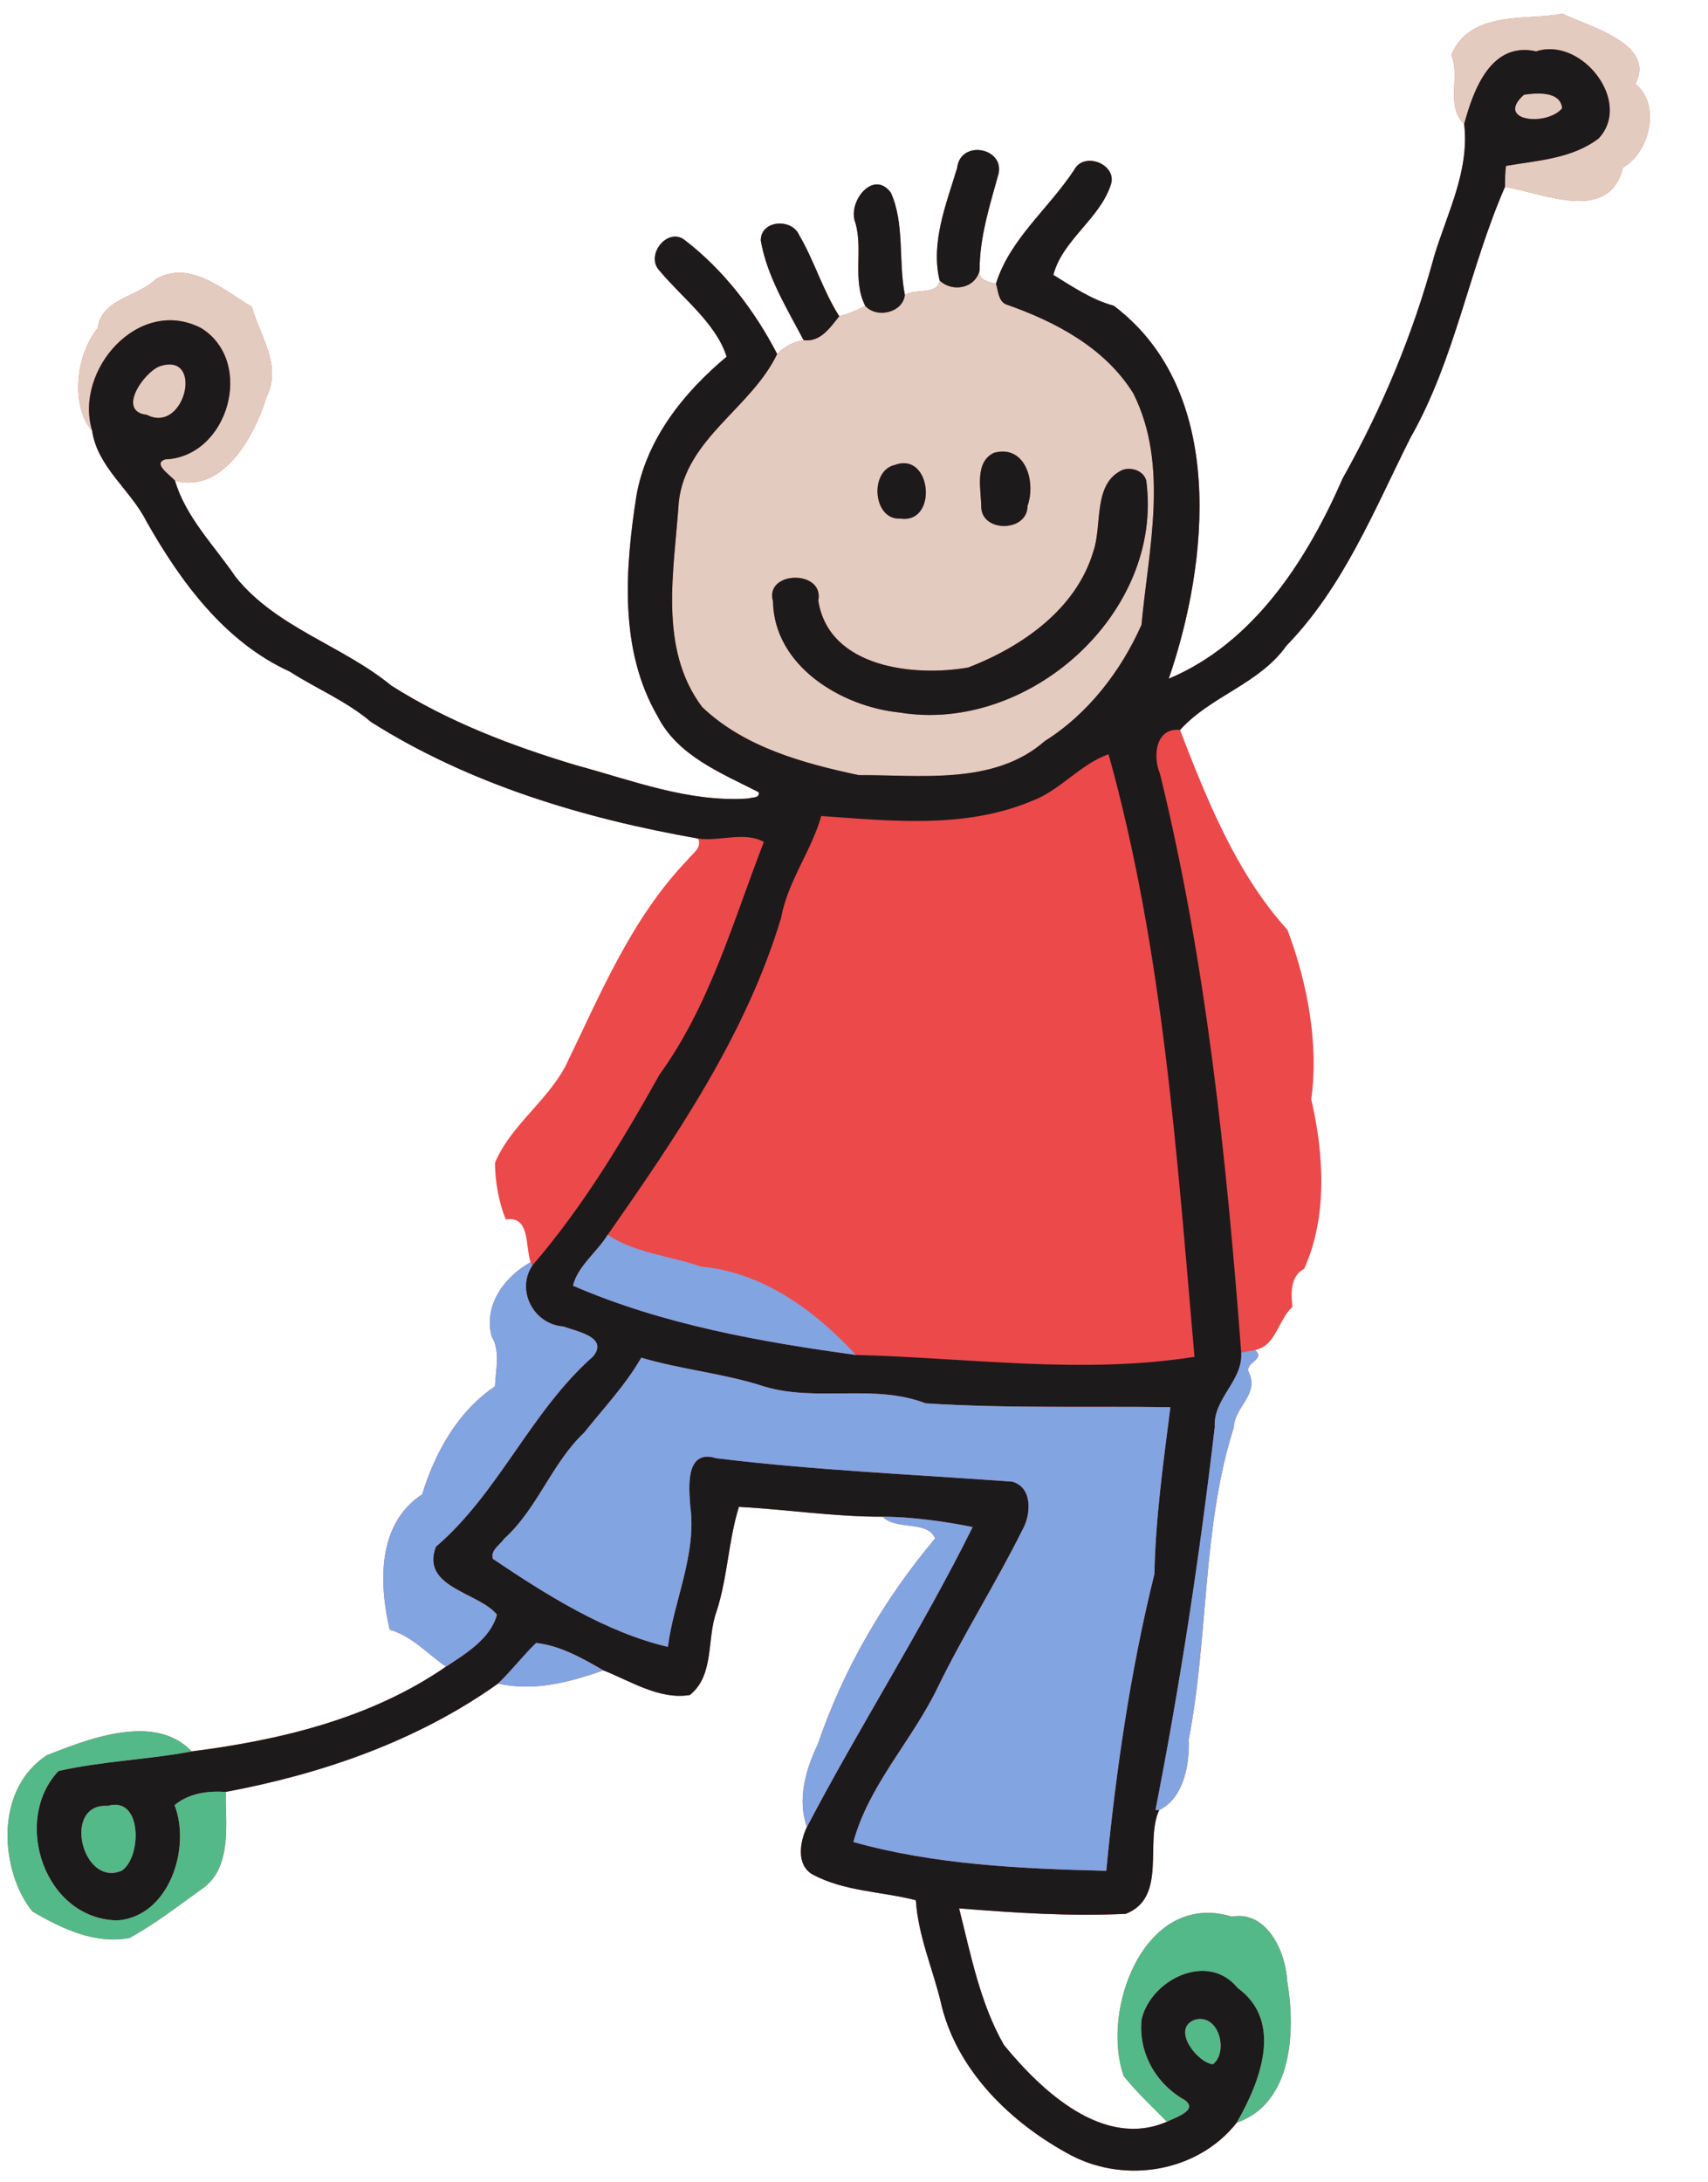
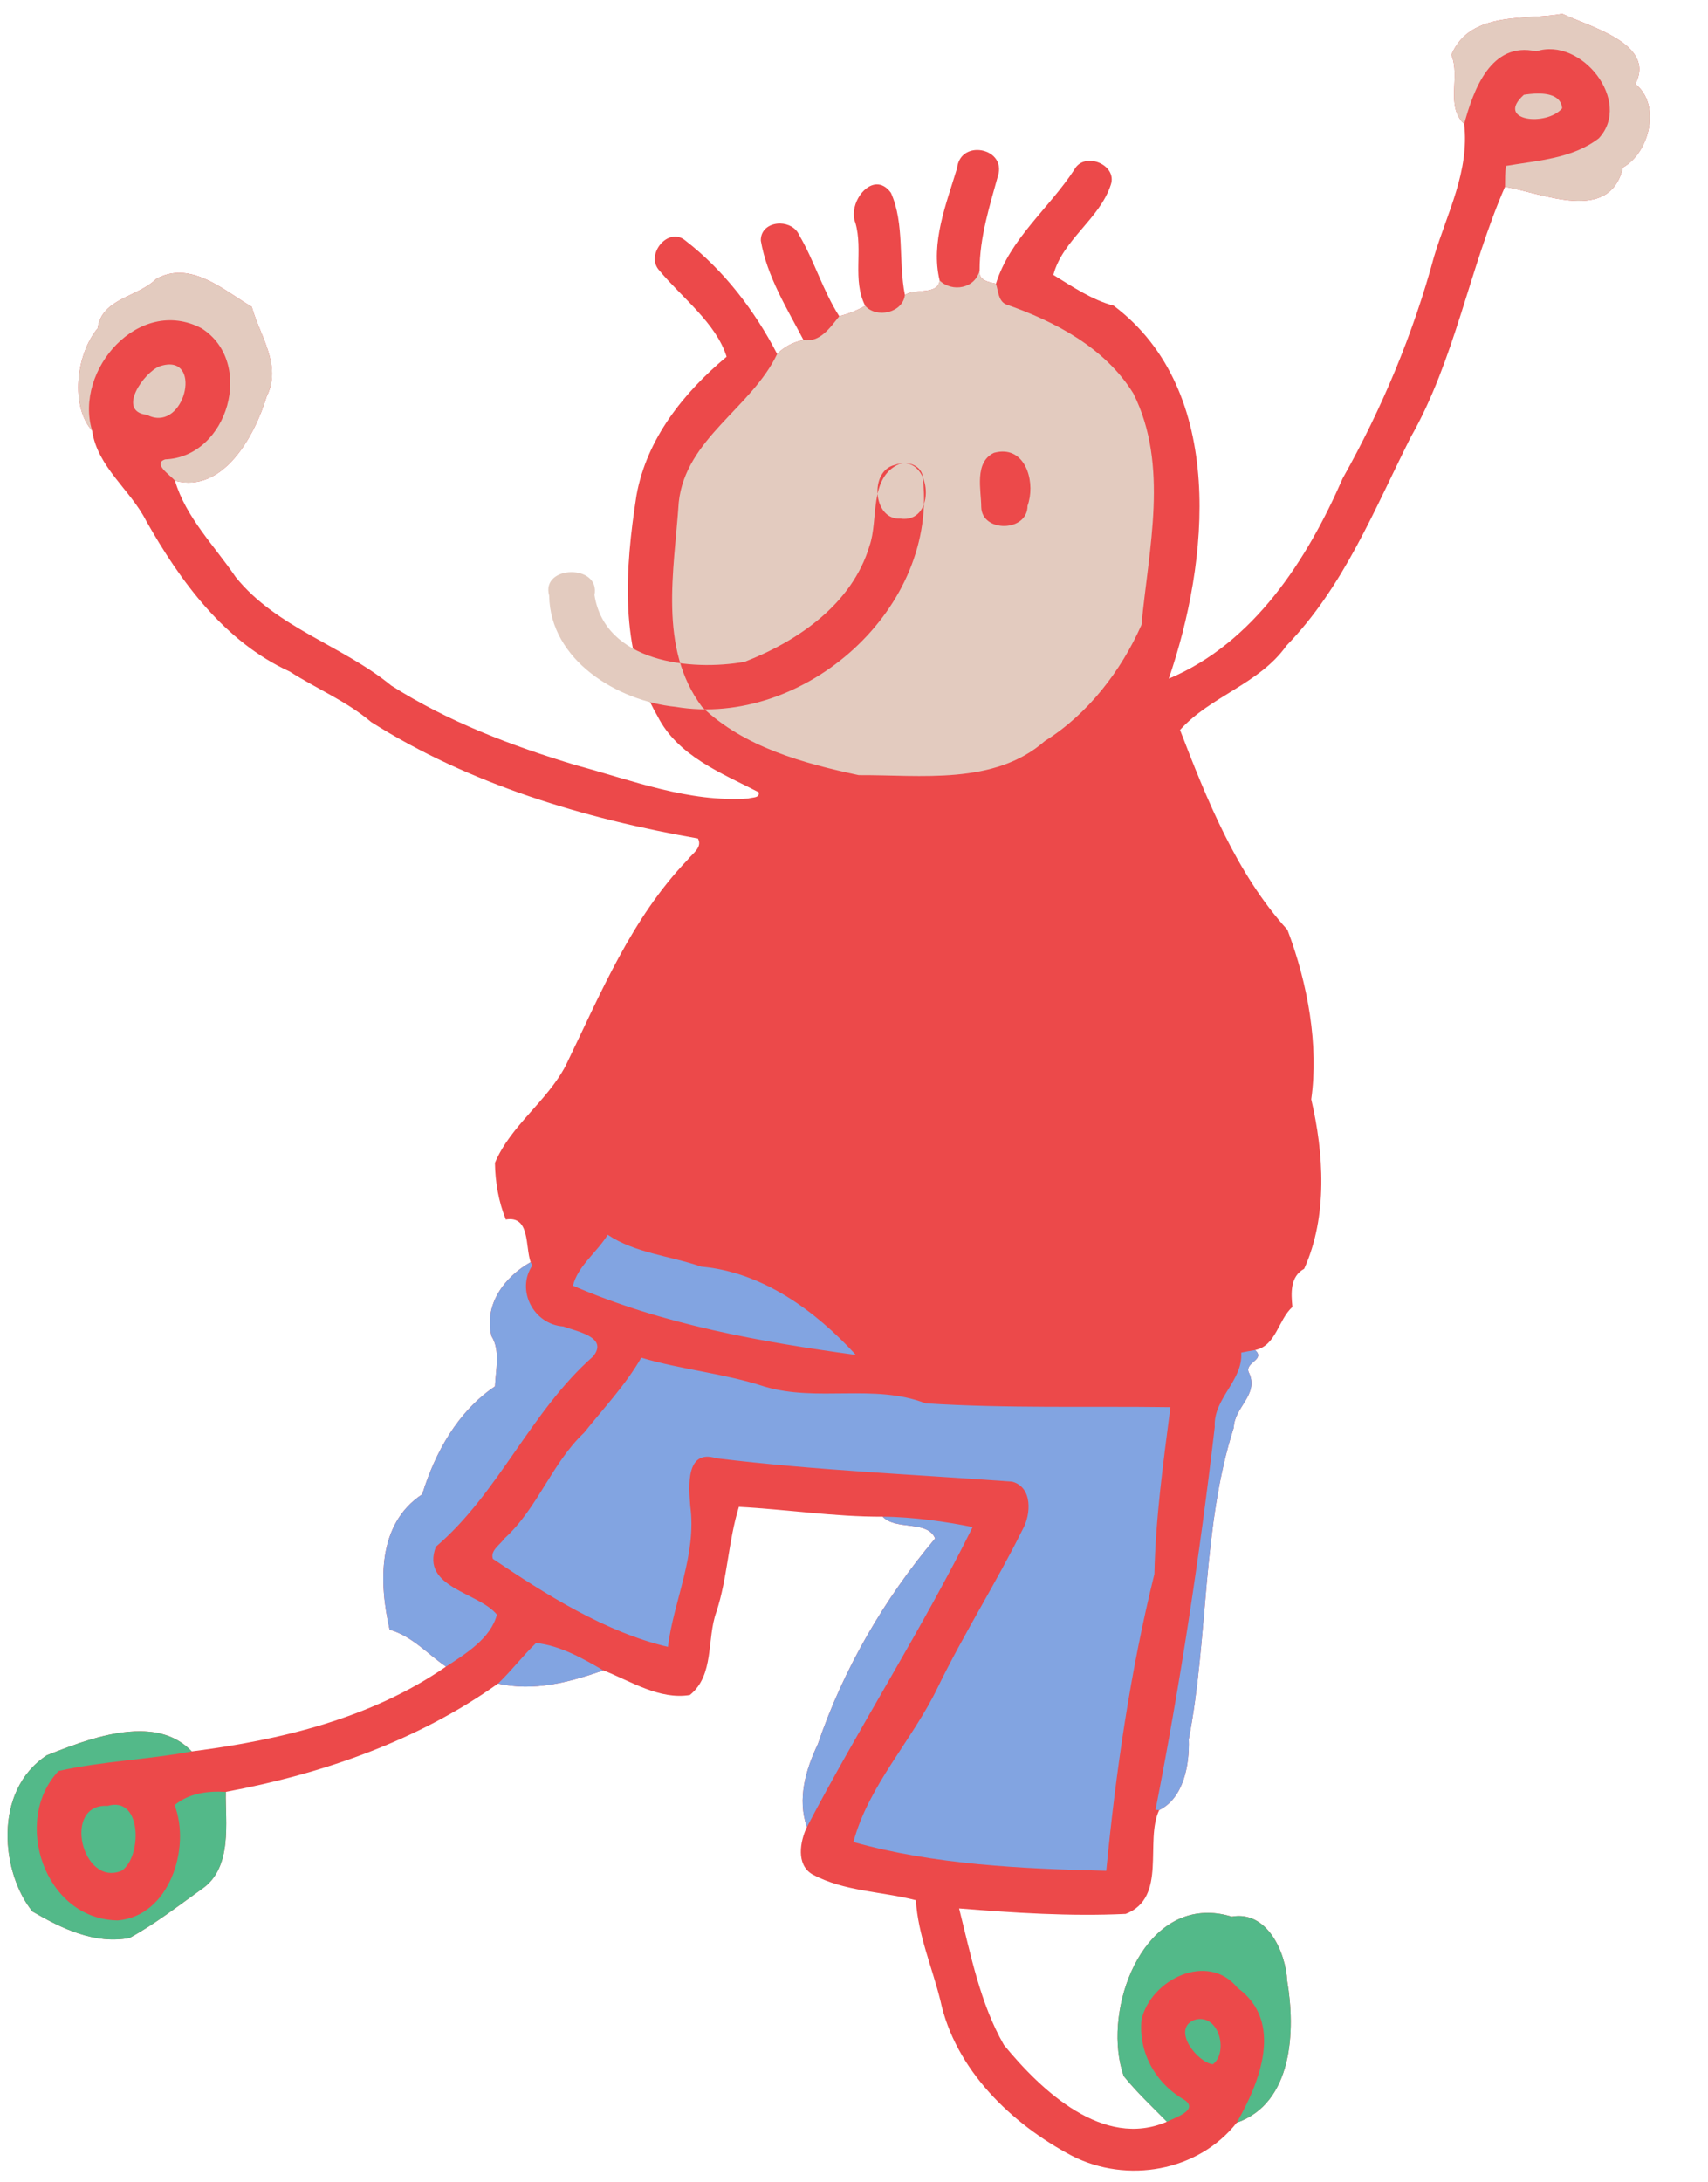
<svg xmlns="http://www.w3.org/2000/svg" width="725pt" height="926pt" version="1.1" viewBox="0 0 725 926">
  <path d="m663.11 5.82c-14.49 3.04-39.019-1.74-47.039 17.47 3.94 9.54-2.66 21.51 5.43 29.33 2.3 20.01-7.17 37.67-12.75 56.15-8.88 32.88-22.11 64.489-38.8 94.189-15.14 34.71-37.831 69.95-73.841 85.05 16.93-49.25 24.731-122.03-23.369-158.28-9.25-2.46-17.59-8.14-25.62-13.07 3.87-14.83 19.649-23.699 24.389-38.259 2.91-8.56-11.299-14.339-15.519-6.359-10.89 16.609-27.29 29.288-33.24 48.358-3.21-0.79-7.501-1.351-6.941-5.691-0.02-14.05 4.36-27.609 8.07-41.059 1.305-6.244-3.994-10.03-9.125-9.998-3.991 0.024-7.881 2.358-8.484 7.639-4.57 15.19-11.33 31.689-7.42 47.739-0.79 6.27-10.22 3.321-14.75 6.111-2.84-14.05-0.01-30.151-5.93-43.331-1.865-2.553-3.965-3.58-6.008-3.548-6.129 0.095-11.755 9.726-9.062 16.348 3.35 11.6-1.42 24.161 4.15 35.161-3.45 2-7.169 3.399-11.009 4.439-6.93-10.83-10.53-23.399-17-34.419-1.391-3.22-4.711-4.845-7.994-4.925-4.22-0.103-8.379 2.346-8.306 7.234 2.61 15.21 11.08 28.73 18.13 42.22-4.15 0.73-8.271 2.85-11.191 5.9-9.48-18.34-22.62-35.541-39.03-48.191-7.26-6.02-17.15 6.131-10.95 12.791 9.66 11.6 24.08 22.339 28.52 36.559-18.18 15.18-33.96 34.85-38.25 58.85-4.84 31.01-7.44 65.481 8.92 93.661 8.53 16.89 27.069 24.159 42.919 32.289 0.66 2.58-2.73 2.11-4.33 2.68-25.35 1.75-49.32-7.71-73.37-14.18-27.24-8.21-54.07-18.41-78.21-33.73-20.75-17.05-48.69-24.52-66.03-46.03-8.99-13.25-21.16-25.31-25.78-40.9 20.45 5.46 33.879-19.081 38.889-35.741 6.61-13.28-2.899-25.77-6.309-38.07-9.312-5.461-19.877-14.546-31.044-14.417-3.127 0.036-6.299 0.795-9.506 2.558-7.89 7.86-23.171 8.231-24.861 20.991-9.41 11.32-11.489 33.299-2.359 43.419 2.25 15.44 16.19 25.011 22.92 38.231 14.53 25.74 33.309 51.4 60.959 64 11.46 7.33 24.121 12.549 34.591 21.439 41.73 26.38 90.5 40.98 138.67 49.4 2.11 3.77-2.431 6.47-4.411 9.08-23.85 24.9-36.77 56.531-51.67 87.241-8 15.31-23.279 25.33-30.069 41.32 0.12 8.1 1.549 16.539 4.619 24.059 10.39-1.77 8.201 11.46 10.531 18.1-11.05 6.17-19.95 18-16.6 31.38 3.88 6.31 1.72 14.47 1.48 21.32-15.81 10.64-25.46 28.061-30.9 45.811-19.12 12.56-18.38 37.45-13.83 57.45 9.64 2.77 16.11 10.369 23.93 15.669-31.75 21.95-70.18 31.161-107.93 35.981-5.869-6.173-13.487-8.471-21.653-8.564-13.61-0.155-28.741 5.814-39.828 10.183-23.27 15.23-19.219 50.381-6.119 66.331 12.34 7.19 26.57 14.06 41.25 11.2 10.78-5.93 20.599-13.551 30.589-20.731 13.29-9.01 9.95-28.499 10.22-41.239 40.94-7.66 81.361-21.61 115.54-45.95 15.11 3.36 29.749-0.371 44.739-5.611 11.65 4.58 23.75 12.56 36.7 10.45 10.53-8.5 7.07-23.649 11.25-35.219 4.78-14.54 5.05-30.08 9.57-44.62 20.12 1.04 40.61 4.25 61.03 4.17 5.62 5.92 19.021 1.379 22.261 9.219-21.61 25.7-38.91 55.37-49.77 87.25-5.2 10.94-8.821 23.34-4.661 35.22-2.94 6.18-4.649 15.951 2.281 20.061 13.53 7.33 29.389 7.22 43.969 11 0.94 14.74 6.861 28.31 10.391 42.48 6.31 29.48 30.15 52.43 55.95 66.03 23.22 11.84 53.459 6.689 69.859-14.091 23.88-8.36 25-39.209 21.42-60.169-0.64-12.4-8.59-29.961-23.53-27.291-3.458-1.049-6.759-1.556-9.892-1.591-30.288-0.332-44.968 43.524-35.978 69.27 5.58 6.9 12.12 13.031 18.35 19.361-26.99 11.67-53.25-13.131-69.18-32.561-10.13-17.65-14.081-38.359-19.041-57.959 23.47 1.91 47.311 3.44 70.731 2.33 17.83-6.95 7.919-30.699 14.209-44.059 10.31-5.01 12.949-19.121 12.559-30.041 8.39-43.35 5.711-90.619 19.111-132.31 0.19-8.55 10.61-13.88 6.57-22.95-2.64-4.7 7.189-5.611 2.489-9.911 8.97-1.87 9.78-12.89 15.82-18.3-0.6-5.96-0.99-12.91 5-16.2 10.08-22.23 8.311-49.21 2.991-71.92 3.21-22.62-1.33-48.849-10.1-71.919-21.69-23.85-34.351-55.661-45.591-84.811 12.98-14.42 33.641-19.489 45.141-35.739 24.35-25.08 37.249-57.61 52.669-88.3 18.93-33.23 24.961-71.721 40.131-106.46 16.22 2.75 44.399 15.74 50.059-8.2 11.49-6.46 16.19-26.9 5.23-35.43 9.03-17.06-19.79-24.42-31.02-29.83zm-164.05 303.9c0-2.2e-4 9e-3 2.1e-4 0.013 0-0.075 4e-3 -0.146 0.015-0.22 0.02 0.07-5e-3 0.136-0.017 0.208-0.02z" fill="#ec494a" />
-   <path transform="scale(.8)" d="m828.89 7.275c-18.12 3.8-48.78-2.175-58.8 21.838 4.92 11.925-3.33 26.887 6.79 36.662 4.88-17.975 14.14-43.937 38.22-38.537 23.92-7.85 51.21 26.6 33.24 46.1-14.11 10.887-32.44 11.762-49.25 14.662-0.58 3.675-0.48 7.4-0.54 11.1 20.28 3.44 55.5 19.67 62.57-10.25 14.37-8.075 20.24-33.625 6.54-44.288 11.29-21.324-24.74-30.524-38.77-37.287zm-12.88 42.348c-2.73 0.013-5.4 0.336-7.45 0.652-15.52 14.013 12.14 16.949 20.3 7.174-0.56-6.376-6.85-7.854-12.85-7.826zm-296.25 93.767c-2.22 9.6-14.46 11.88-21.2 5.4-0.98 7.83-12.77 4.15-18.44 7.64-1.06 9.47-14.96 12.67-21.06 5.78-4.31 2.5-8.96 4.25-13.76 5.55-4.86 6.04-10.14 14-18.96 12.64-5.19 0.91-10.34 3.56-13.99 7.38-13.71 28.76-48.6 44.87-52.21 78.66-2.4 36.14-10.97 77.42 12.37 108.56 22.36 21.41 53.75 29.91 83.13 36.18 32.73-0.19 71.92 5.5 98.74-18.09 22.91-14.34 40.43-37.18 51.28-61.62 3.76-40.43 14.75-84.66-4.3-122.73-15.03-24.3-41.47-38.19-67.66-47.31-4.09-1.9-4.01-7.19-5.26-10.93-4.02-0.99-9.38-1.69-8.68-7.11zm-424.98 1.35c-3.908 0.05-7.874 0.99-11.883 3.2-9.862 9.82-28.963 10.29-31.076 26.24-11.762 14.15-14.362 41.62-2.949 54.27-9.687-32.13 24.875-71.64 57.975-54.35 28.6 17.91 14.26 68.29-19.174 69.58-6.975 2.22 2.687 8.32 5.187 11.35 25.567 6.82 42.347-23.86 48.607-44.68 8.27-16.6-3.62-32.21-7.88-47.59-11.64-6.82-24.85-18.18-38.807-18.02zm-5.062 48.6c-1.449 0.03-3.093 0.33-4.946 0.94-8.412 3.13-23.063 24.02-6.837 25.77 18.633 9.68 28.872-27.03 11.783-26.71zm442.03 46.2c13.24-0.27 17.63 17.26 13.45 28.77 0.07 14-24.26 14.33-24.56 0.64-0.02-9.03-3.84-23.7 6.72-28.73 1.56-0.43 3.02-0.65 4.39-0.68zm-51.89 6.17c14.95 0.47 16.13 32.1-2.25 29.38-14.46 0.81-16.47-25.39-2.82-28.45 1.83-0.69 3.53-0.98 5.07-0.93zm118.75 2.99c4.15-0.14 8.48 2.1 9.59 6.26 9.42 70.57-62.8 134.38-131.02 122.98-30.93-3.13-66.54-24.78-67.04-58.99-4.6-16.23 27.32-16.95 24.04-0.31 5.61 35.73 51.18 40.49 79.68 35.41 28.47-11.06 57.06-30.8 66.24-61.48 4.9-13.93-0.44-36.26 15.71-43.39 0.9-0.29 1.84-0.45 2.8-0.48z" fill="#e3cbbf" />
-   <path transform="scale(.8)" d="m821.88 26.098c-2.27 0.039-4.54 0.404-6.78 1.14-24.08-5.4-33.34 20.562-38.22 38.537 2.87 25.013-8.97 47.085-15.94 70.185-11.1 41.1-27.64 80.61-48.5 117.74-18.93 43.39-47.29 87.44-92.3 106.31 21.16-61.56 30.91-152.54-29.21-197.85-11.57-3.07-21.99-10.17-32.03-16.34 4.84-18.53 24.56-29.62 30.49-47.82 3.63-10.7-14.13-17.924-19.4-7.949-13.61 20.759-34.11 36.609-41.55 60.449 1.25 3.74 1.17 9.03 5.26 10.93 26.19 9.12 52.63 23.01 67.66 47.31 19.05 38.07 8.06 82.3 4.3 122.73-10.85 24.44-28.37 47.28-51.28 61.62-26.82 23.59-66.01 17.9-98.74 18.09-29.38-6.27-60.77-14.77-83.13-36.18-23.34-31.14-14.77-72.42-12.37-108.56 3.61-33.79 38.5-49.9 52.21-78.66-11.85-22.93-28.27-44.43-48.79-60.24-9.07-7.53-21.44 7.66-13.68 15.99 12.07 14.5 30.1 27.92 35.65 45.69-22.73 18.98-42.45 43.57-47.82 73.57-6.05 38.76-9.3 81.85 11.15 117.07 10.67 21.12 33.84 30.2 53.65 40.36 0.83 3.23-3.41 2.64-5.41 3.35-31.69 2.19-61.65-9.63-91.71-17.72-34.05-10.26-67.59-23.01-97.77-42.16-25.93-21.31-60.86-30.65-82.53-57.54-11.24-16.56-26.452-31.64-32.227-51.12-2.5-3.03-12.162-9.13-5.187-11.35 33.434-1.29 47.774-51.67 19.174-69.58-33.1-17.29-67.662 22.22-57.975 54.35 2.813 19.3 20.238 31.26 28.65 47.79 18.163 32.17 41.635 64.25 76.195 80 14.33 9.16 30.16 15.68 43.24 26.8 52.17 32.97 113.13 51.22 173.34 61.75 11.39 1.75 24.59-3.96 35 1.82-16.29 42-28.58 86.4-55.33 123.38-19.91 35.52-40.75 70.3-67.5 101.3-8.82 13.01 0.59 31.26 16.44 32.35 6.88 2.6 24.25 5.62 15.75 15.92-33.15 29.24-50 72.38-83.37 100.91-8.29 21.77 22.85 24.14 32.37 36.04-3.31 12.65-16.58 20.75-27.01 27.56-39.69 27.44-87.72 38.96-134.91 44.98-23.402 4.4-47.516 5.15-70.666 10.38-24.812 26.16-7.574 78.77 31.401 79.27 27.362-2.2 38.925-38.46 30.162-61.14 7.523-6.34 17.683-7.67 27.173-7.03 51.18-9.58 101.7-27.02 144.43-57.44 7.14-6.8 13.1-14.73 20.2-21.55 12.8 1.35 24.72 8.15 35.72 14.53 14.56 5.73 29.69 15.7 45.88 13.07 13.16-10.63 8.83-29.56 14.06-44.03 5.97-18.17 6.31-37.6 11.96-55.77 25.15 1.3 50.76 5.31 76.29 5.21 15.71 0.03 34.51 2.76 47.72 5.5-26.62 53.74-60.03 105.8-87.93 159.11-3.68 7.73-5.81 19.94 2.85 25.08 16.91 9.16 36.73 9.06 54.96 13.76 1.17 18.4 8.57 35.4 12.99 53.1 7.88 36.8 37.68 65.5 69.94 82.5 29.02 14.8 66.82 8.4 87.32-17.6 12.2-21.3 25.21-53.5 0.46-71.5-15.95-19.6-46.21-4.2-50.96 16.8-1.76 17.7 7.65 34.1 22.92 42.7 7.5 5.4-5.21 9.3-9.46 11.5-33.74 14.6-66.56-16.4-86.47-40.7-12.67-22.1-17.6-48-23.8-72.5 29.33 2.4 59.14 4.3 88.41 2.9 22.29-8.6 9.9-38.32 17.76-55.02-0.48-0.03-1.47-0.07-1.96-0.09 13.2-67.26 23.5-135.13 31.44-203.18-0.87-15.12 15.02-24.41 14.05-39.4-7.88-103.19-18.46-206.35-43.1-307-3.98-9.4-2.35-24.67 10.63-23.29 16.23-18.02 42.06-24.36 56.43-44.67 30.44-31.35 46.56-72.01 65.84-110.37 23.66-41.54 31.2-89.66 50.16-133.08 0.06-3.7-0.04-7.425 0.54-11.1 16.81-2.9 35.14-3.775 49.25-14.662 16.29-17.672-4.6-47.623-26.46-47.24zm-5.87 23.525c6-0.028 12.29 1.45 12.85 7.826-8.16 9.775-35.82 6.839-20.3-7.174 2.05-0.316 4.72-0.639 7.45-0.652zm-297.57 29.941c-4.99 0.031-9.85 2.948-10.6 9.549-5.71 18.987-14.16 39.607-9.28 59.677 6.74 6.48 18.98 4.2 21.2-5.4-0.02-17.57 5.45-34.51 10.09-51.328 1.63-7.804-4.99-12.537-11.41-12.498zm-53.24 18.262c-7.66 0.119-14.69 12.154-11.32 20.434 4.18 14.5-1.78 30.2 5.18 43.95 6.1 6.89 20 3.69 21.06-5.78-3.54-17.57-0.01-37.69-7.41-54.17-2.33-3.189-4.95-4.473-7.51-4.434zm-51.14 20.754c-5.28-0.13-10.48 2.93-10.38 9.04 3.26 19.02 13.85 35.92 22.66 52.78 8.82 1.36 14.1-6.6 18.96-12.64-8.66-13.54-13.16-29.25-21.25-43.02-1.74-4.03-5.89-6.06-9.99-6.16zm-324.34 74.76c17.089-0.32 6.85 36.39-11.783 26.71-16.226-1.75-1.575-22.64 6.837-25.77 1.853-0.61 3.497-0.91 4.946-0.94zm442.03 46.2c-1.37 0.03-2.83 0.25-4.39 0.68-10.56 5.03-6.74 19.7-6.72 28.73 0.3 13.69 24.63 13.36 24.56-0.64 4.18-11.51-0.21-29.04-13.45-28.77zm-51.89 6.17c-1.54-0.05-3.24 0.24-5.07 0.93-13.65 3.06-11.64 29.26 2.82 28.45 18.38 2.72 17.2-28.91 2.25-29.38zm118.75 2.99c-0.96 0.03-1.9 0.19-2.8 0.48-16.15 7.13-10.81 29.46-15.71 43.39-9.18 30.68-37.77 50.42-66.24 61.48-28.5 5.08-74.07 0.32-79.68-35.41 3.28-16.64-28.64-15.92-24.04 0.31 0.5 34.21 36.11 55.86 67.04 58.99 68.22 11.4 140.44-52.41 131.02-122.98-1.11-4.16-5.44-6.4-9.59-6.26zm-10.42 151.41c28.96 103.88 36.2 212.48 45.59 319.63-59.73 9.42-119.79 0.51-179.66-1-50.97-6.98-102.57-16.17-150.09-36.73 2.43-10.34 12.79-17.8 18.42-27.01 36.51-52.18 73.41-106.29 91.98-168.1 3.53-19.37 15.99-35.29 21.33-54.05 36.83 2.62 76.31 6.89 111.63-7.94 15.1-5.51 25.96-19.75 40.8-24.8zm-247.94 320.08c21.51 6.41 44.06 8.32 65.43 15.34 27.87 8.32 58.08-1.67 85.43 8.87 43.24 2.79 86.59 1.45 129.9 2.05-3.76 29.25-7.86 58.64-8.5 88.51-12.77 51.6-20.45 104.7-25.54 157.43-44.95-1.1-91.21-3.2-134.15-15.27 7.98-29.98 31.32-54.09 44.74-82.03 13.88-28.54 30.96-55.39 45.06-83.81 4.5-8.02 5.34-22.36-5.57-25.33-52.27-3.84-104.93-6.03-156.95-12.41-16.51-5.13-14.61 15.25-13.86 25.25 3.56 25.81-8.8 50.4-11.86 74.8-32.98-7.74-64.29-27.45-92.85-46.68-1.5-4.47 3.83-7.43 5.96-10.66 17.72-15.94 25.19-40.01 42.47-56.31 10.4-13.08 21.94-25.2 30.29-39.75zm-279.88 237.17c15.221-0.86 14.227 28.51 4.125 35-20.988 8.84-31.662-35.87-7.387-34.41 1.161-0.34 2.247-0.53 3.262-0.59zm576.44 113.64c10.81 0 14.43 18.2 6.74 24-8.06-0.8-21.78-18.1-10.33-23.3 1.27-0.5 2.47-0.7 3.59-0.7z" fill="#1d1a1b" />
+   <path transform="scale(.8)" d="m828.89 7.275c-18.12 3.8-48.78-2.175-58.8 21.838 4.92 11.925-3.33 26.887 6.79 36.662 4.88-17.975 14.14-43.937 38.22-38.537 23.92-7.85 51.21 26.6 33.24 46.1-14.11 10.887-32.44 11.762-49.25 14.662-0.58 3.675-0.48 7.4-0.54 11.1 20.28 3.44 55.5 19.67 62.57-10.25 14.37-8.075 20.24-33.625 6.54-44.288 11.29-21.324-24.74-30.524-38.77-37.287zm-12.88 42.348c-2.73 0.013-5.4 0.336-7.45 0.652-15.52 14.013 12.14 16.949 20.3 7.174-0.56-6.376-6.85-7.854-12.85-7.826zm-296.25 93.767c-2.22 9.6-14.46 11.88-21.2 5.4-0.98 7.83-12.77 4.15-18.44 7.64-1.06 9.47-14.96 12.67-21.06 5.78-4.31 2.5-8.96 4.25-13.76 5.55-4.86 6.04-10.14 14-18.96 12.64-5.19 0.91-10.34 3.56-13.99 7.38-13.71 28.76-48.6 44.87-52.21 78.66-2.4 36.14-10.97 77.42 12.37 108.56 22.36 21.41 53.75 29.91 83.13 36.18 32.73-0.19 71.92 5.5 98.74-18.09 22.91-14.34 40.43-37.18 51.28-61.62 3.76-40.43 14.75-84.66-4.3-122.73-15.03-24.3-41.47-38.19-67.66-47.31-4.09-1.9-4.01-7.19-5.26-10.93-4.02-0.99-9.38-1.69-8.68-7.11zm-424.98 1.35c-3.908 0.05-7.874 0.99-11.883 3.2-9.862 9.82-28.963 10.29-31.076 26.24-11.762 14.15-14.362 41.62-2.949 54.27-9.687-32.13 24.875-71.64 57.975-54.35 28.6 17.91 14.26 68.29-19.174 69.58-6.975 2.22 2.687 8.32 5.187 11.35 25.567 6.82 42.347-23.86 48.607-44.68 8.27-16.6-3.62-32.21-7.88-47.59-11.64-6.82-24.85-18.18-38.807-18.02zm-5.062 48.6c-1.449 0.03-3.093 0.33-4.946 0.94-8.412 3.13-23.063 24.02-6.837 25.77 18.633 9.68 28.872-27.03 11.783-26.71zm442.03 46.2c13.24-0.27 17.63 17.26 13.45 28.77 0.07 14-24.26 14.33-24.56 0.64-0.02-9.03-3.84-23.7 6.72-28.73 1.56-0.43 3.02-0.65 4.39-0.68zm-51.89 6.17c14.95 0.47 16.13 32.1-2.25 29.38-14.46 0.81-16.47-25.39-2.82-28.45 1.83-0.69 3.53-0.98 5.07-0.93zc4.15-0.14 8.48 2.1 9.59 6.26 9.42 70.57-62.8 134.38-131.02 122.98-30.93-3.13-66.54-24.78-67.04-58.99-4.6-16.23 27.32-16.95 24.04-0.31 5.61 35.73 51.18 40.49 79.68 35.41 28.47-11.06 57.06-30.8 66.24-61.48 4.9-13.93-0.44-36.26 15.71-43.39 0.9-0.29 1.84-0.45 2.8-0.48z" fill="#e3cbbf" />
  <path transform="scale(.8)" d="m322.45 655c-5.63 9.21-15.99 16.67-18.42 27.01 47.52 20.56 99.12 29.75 150.09 36.73-21.52-23.49-49.47-43.92-82.09-46.86-16.35-5.67-35.28-7.22-49.58-16.88zm-40.9 14.54c-13.81 7.71-24.94 22.5-20.75 39.22 4.85 7.89 2.15 18.09 1.85 26.65-19.76 13.3-31.82 35.08-38.62 57.27-23.9 15.7-22.98 46.81-17.29 71.81 12.05 3.46 20.14 12.96 29.91 19.58 10.43-6.81 23.7-14.91 27.01-27.56-9.52-11.9-40.66-14.27-32.37-36.04 33.37-28.53 50.22-71.67 83.37-100.91 8.5-10.3-8.87-13.32-15.75-15.92-15.85-1.09-25.26-19.34-16.44-32.35-0.23-0.44-0.69-1.32-0.92-1.75zm384.42 46.62c-2.47 0.4-4.93 0.84-7.38 1.35 0.97 14.99-14.92 24.28-14.05 39.4-7.94 68.05-18.24 135.92-31.44 203.18 0.49 0.02 1.48 0.06 1.96 0.09 12.89-6.27 16.19-23.9 15.7-37.56 10.49-54.18 7.14-113.27 23.89-165.38 0.24-10.69 13.26-17.35 8.21-28.69-3.3-5.87 8.99-7.01 3.11-12.39zm-325.72 4.03c-8.35 14.55-19.89 26.67-30.29 39.75-17.28 16.3-24.75 40.37-42.47 56.31-2.13 3.23-7.46 6.19-5.96 10.66 28.56 19.23 59.87 38.94 92.85 46.68 3.06-24.4 15.42-48.99 11.86-74.8-0.75-10-2.65-30.38 13.86-25.25 52.02 6.38 104.68 8.57 156.95 12.41 10.91 2.97 10.07 17.31 5.57 25.33-14.1 28.42-31.18 55.27-45.06 83.81-13.42 27.94-36.76 52.05-44.74 82.03 42.94 12.07 89.2 14.17 134.15 15.27 5.09-52.73 12.77-105.83 25.54-157.43 0.64-29.87 4.74-59.26 8.5-88.51-43.31-0.6-86.66 0.74-129.9-2.05-27.35-10.54-57.56-0.55-85.43-8.87-21.37-7.02-43.92-8.93-65.43-15.34zm128.1 84.36c7.02 7.4 23.78 1.72 27.83 11.52-27.02 32.13-48.64 69.22-62.22 109.07-6.5 13.67-11.02 29.17-5.82 44.02 27.9-53.31 61.31-105.37 87.93-159.11-13.21-2.74-32.01-5.47-47.72-5.5zm-183.91 66.99c-7.1 6.82-13.06 14.75-20.2 21.55 18.89 4.2 37.18-0.47 55.92-7.02-11-6.38-22.92-13.18-35.72-14.53z" fill="#82a4e1" />
  <path transform="scale(.8)" d="m74.672 918.35c-17.012-0.2-35.926 7.26-49.785 12.72-29.088 19.04-24.024 62.98-7.649 82.93 15.425 9 33.213 17.6 51.563 14 13.475-7.4 25.749-17 38.239-25.9 16.61-11.29 12.44-35.65 12.77-51.57-9.49-0.64-19.65 0.69-27.173 7.03 8.763 22.68-2.8 58.94-30.162 61.14-38.975-0.5-56.213-53.11-31.401-79.27 23.15-5.23 47.264-5.98 70.666-10.38-7.338-7.71-16.861-10.59-27.068-10.7zm-14.297 39.01c-1.015 0.06-2.101 0.25-3.262 0.59-24.275-1.46-13.601 43.25 7.387 34.41 10.102-6.49 11.096-35.86-4.125-35zm580.82 57.34c-37.86-0.4-56.21 54.4-44.98 86.6 6.98 8.6 15.15 16.3 22.94 24.2 4.25-2.2 16.96-6.1 9.46-11.5-15.27-8.6-24.68-25-22.92-42.7 4.75-21 35.01-36.4 50.96-16.8 24.75 18 11.74 50.2-0.46 71.5 29.85-10.4 31.25-49 26.77-75.2-0.8-15.5-10.73-37.4-29.41-34.1-4.32-1.3-8.45-2-12.36-2zm-4.39 56.3c-1.12 0-2.32 0.2-3.59 0.7-11.45 5.2 2.27 22.5 10.33 23.3 7.69-5.8 4.07-24-6.74-24z" fill="#53b989" />
</svg>